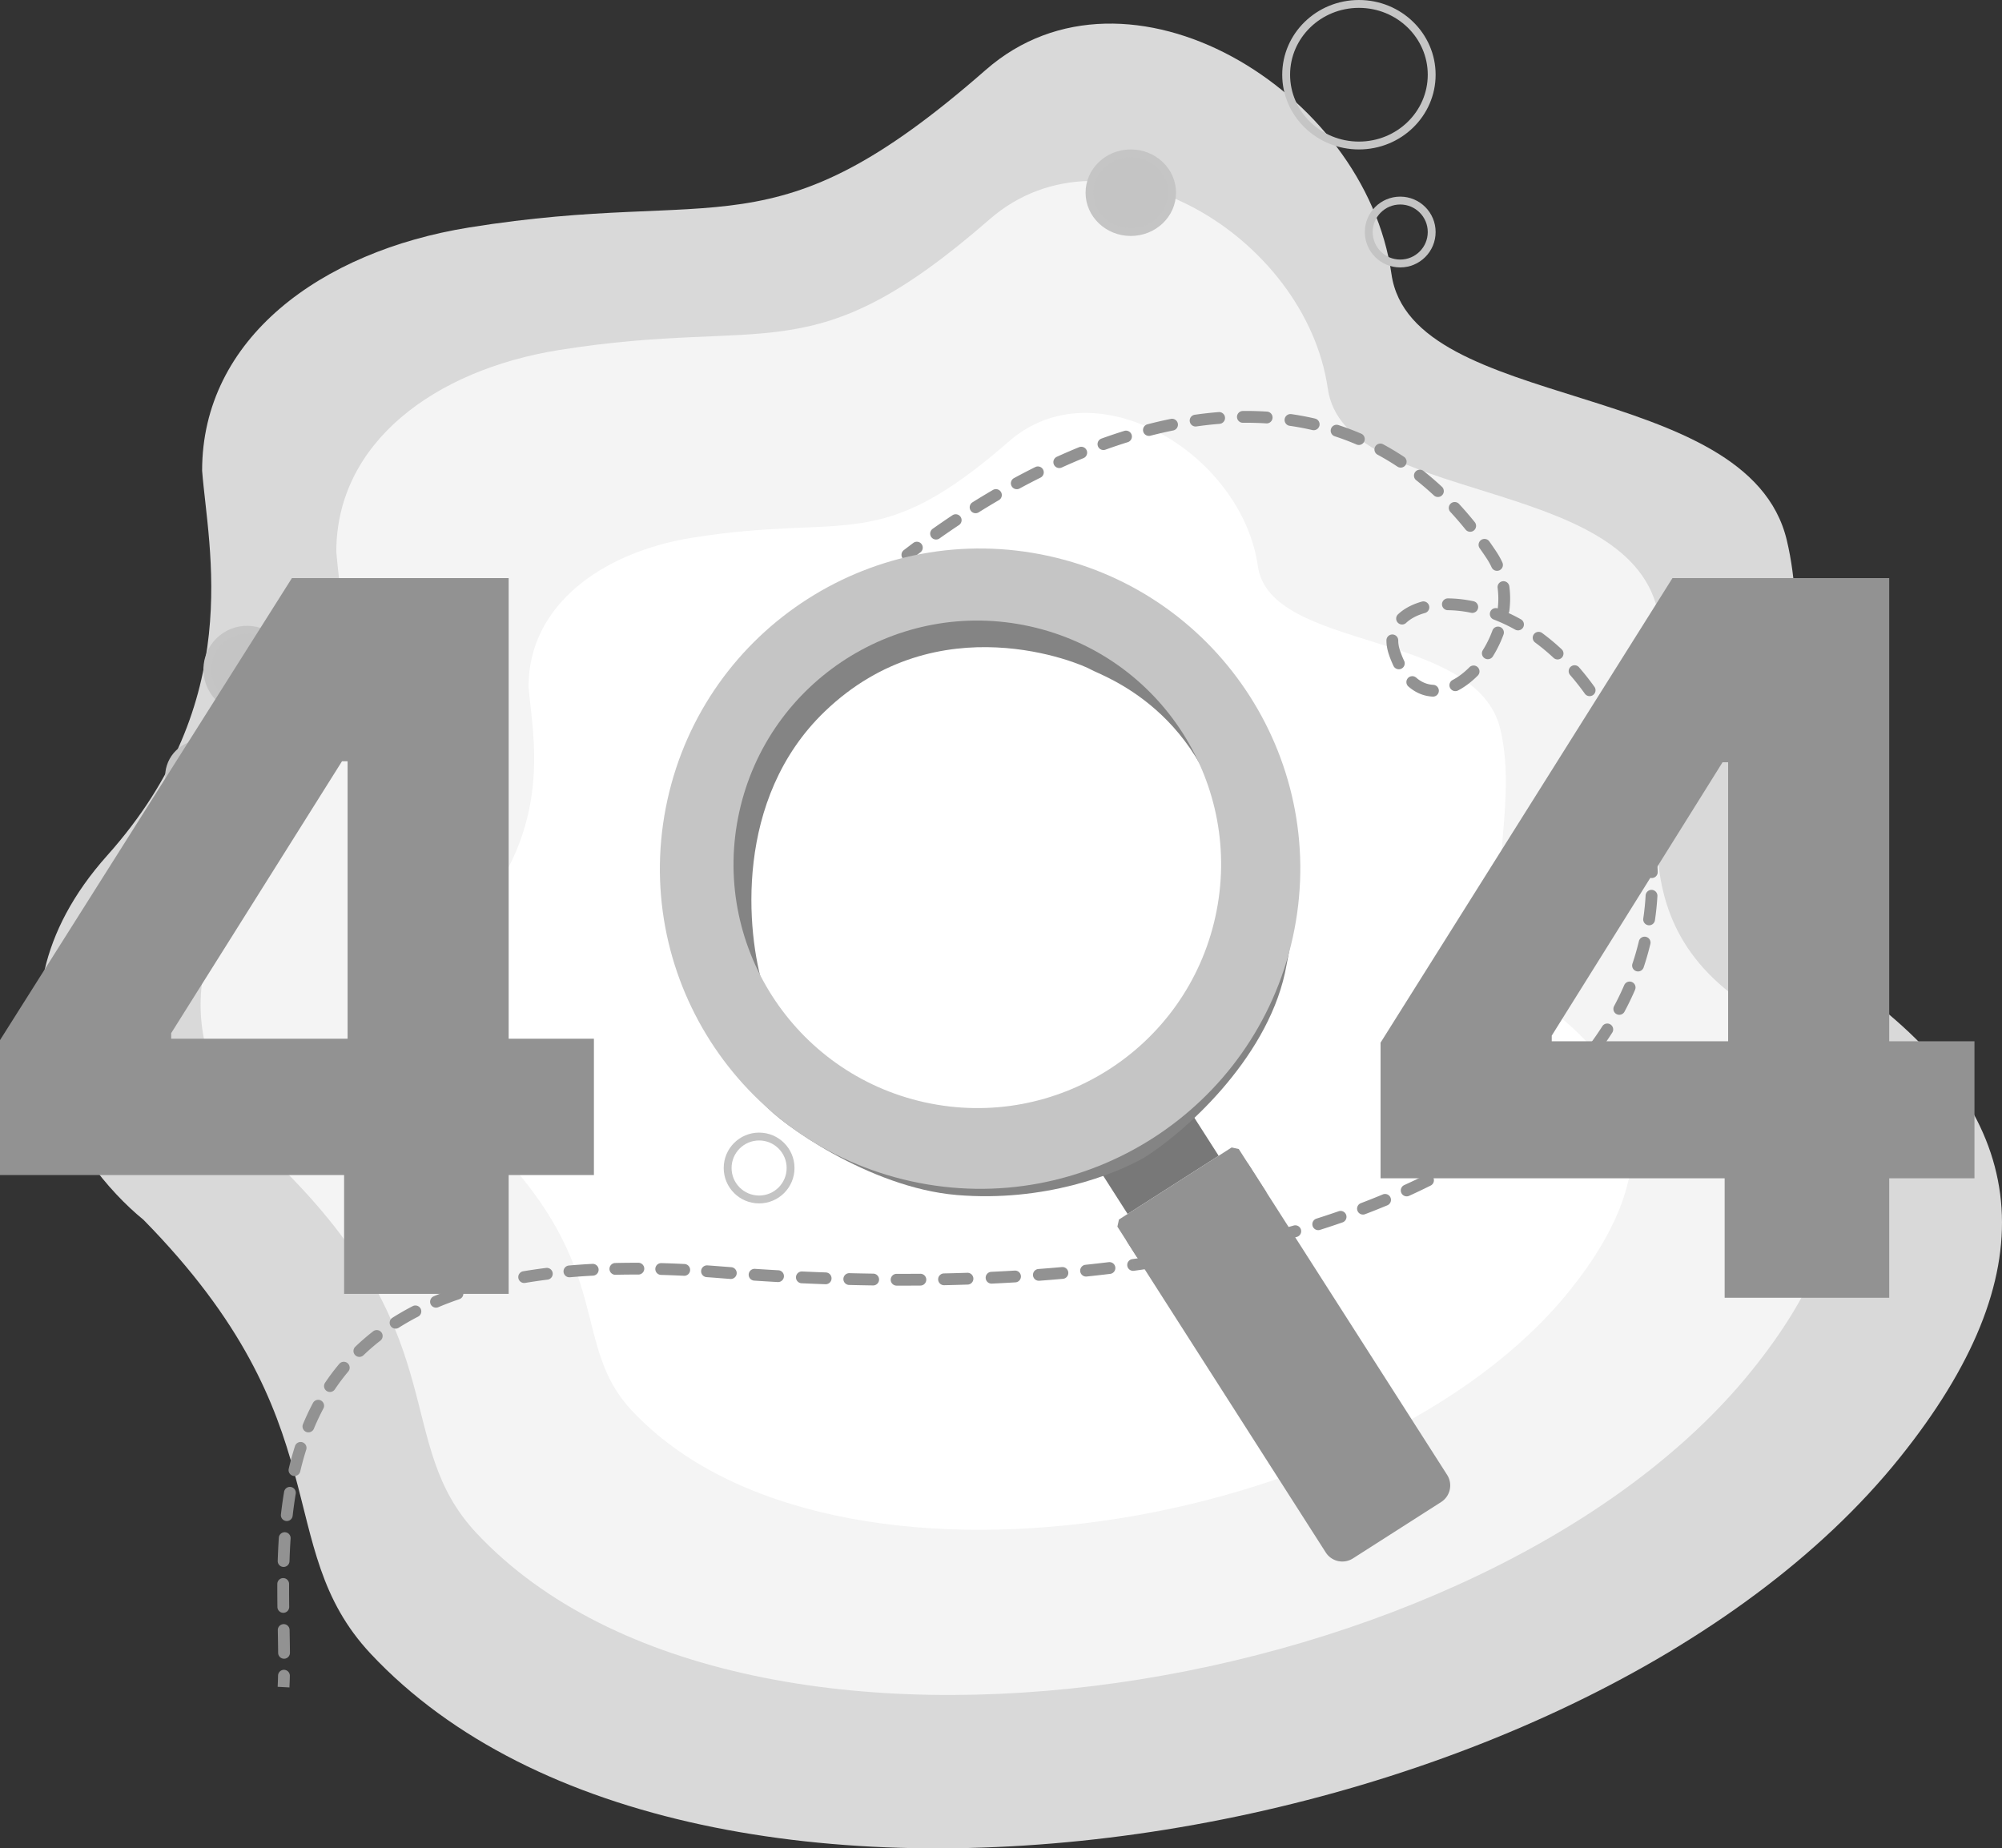
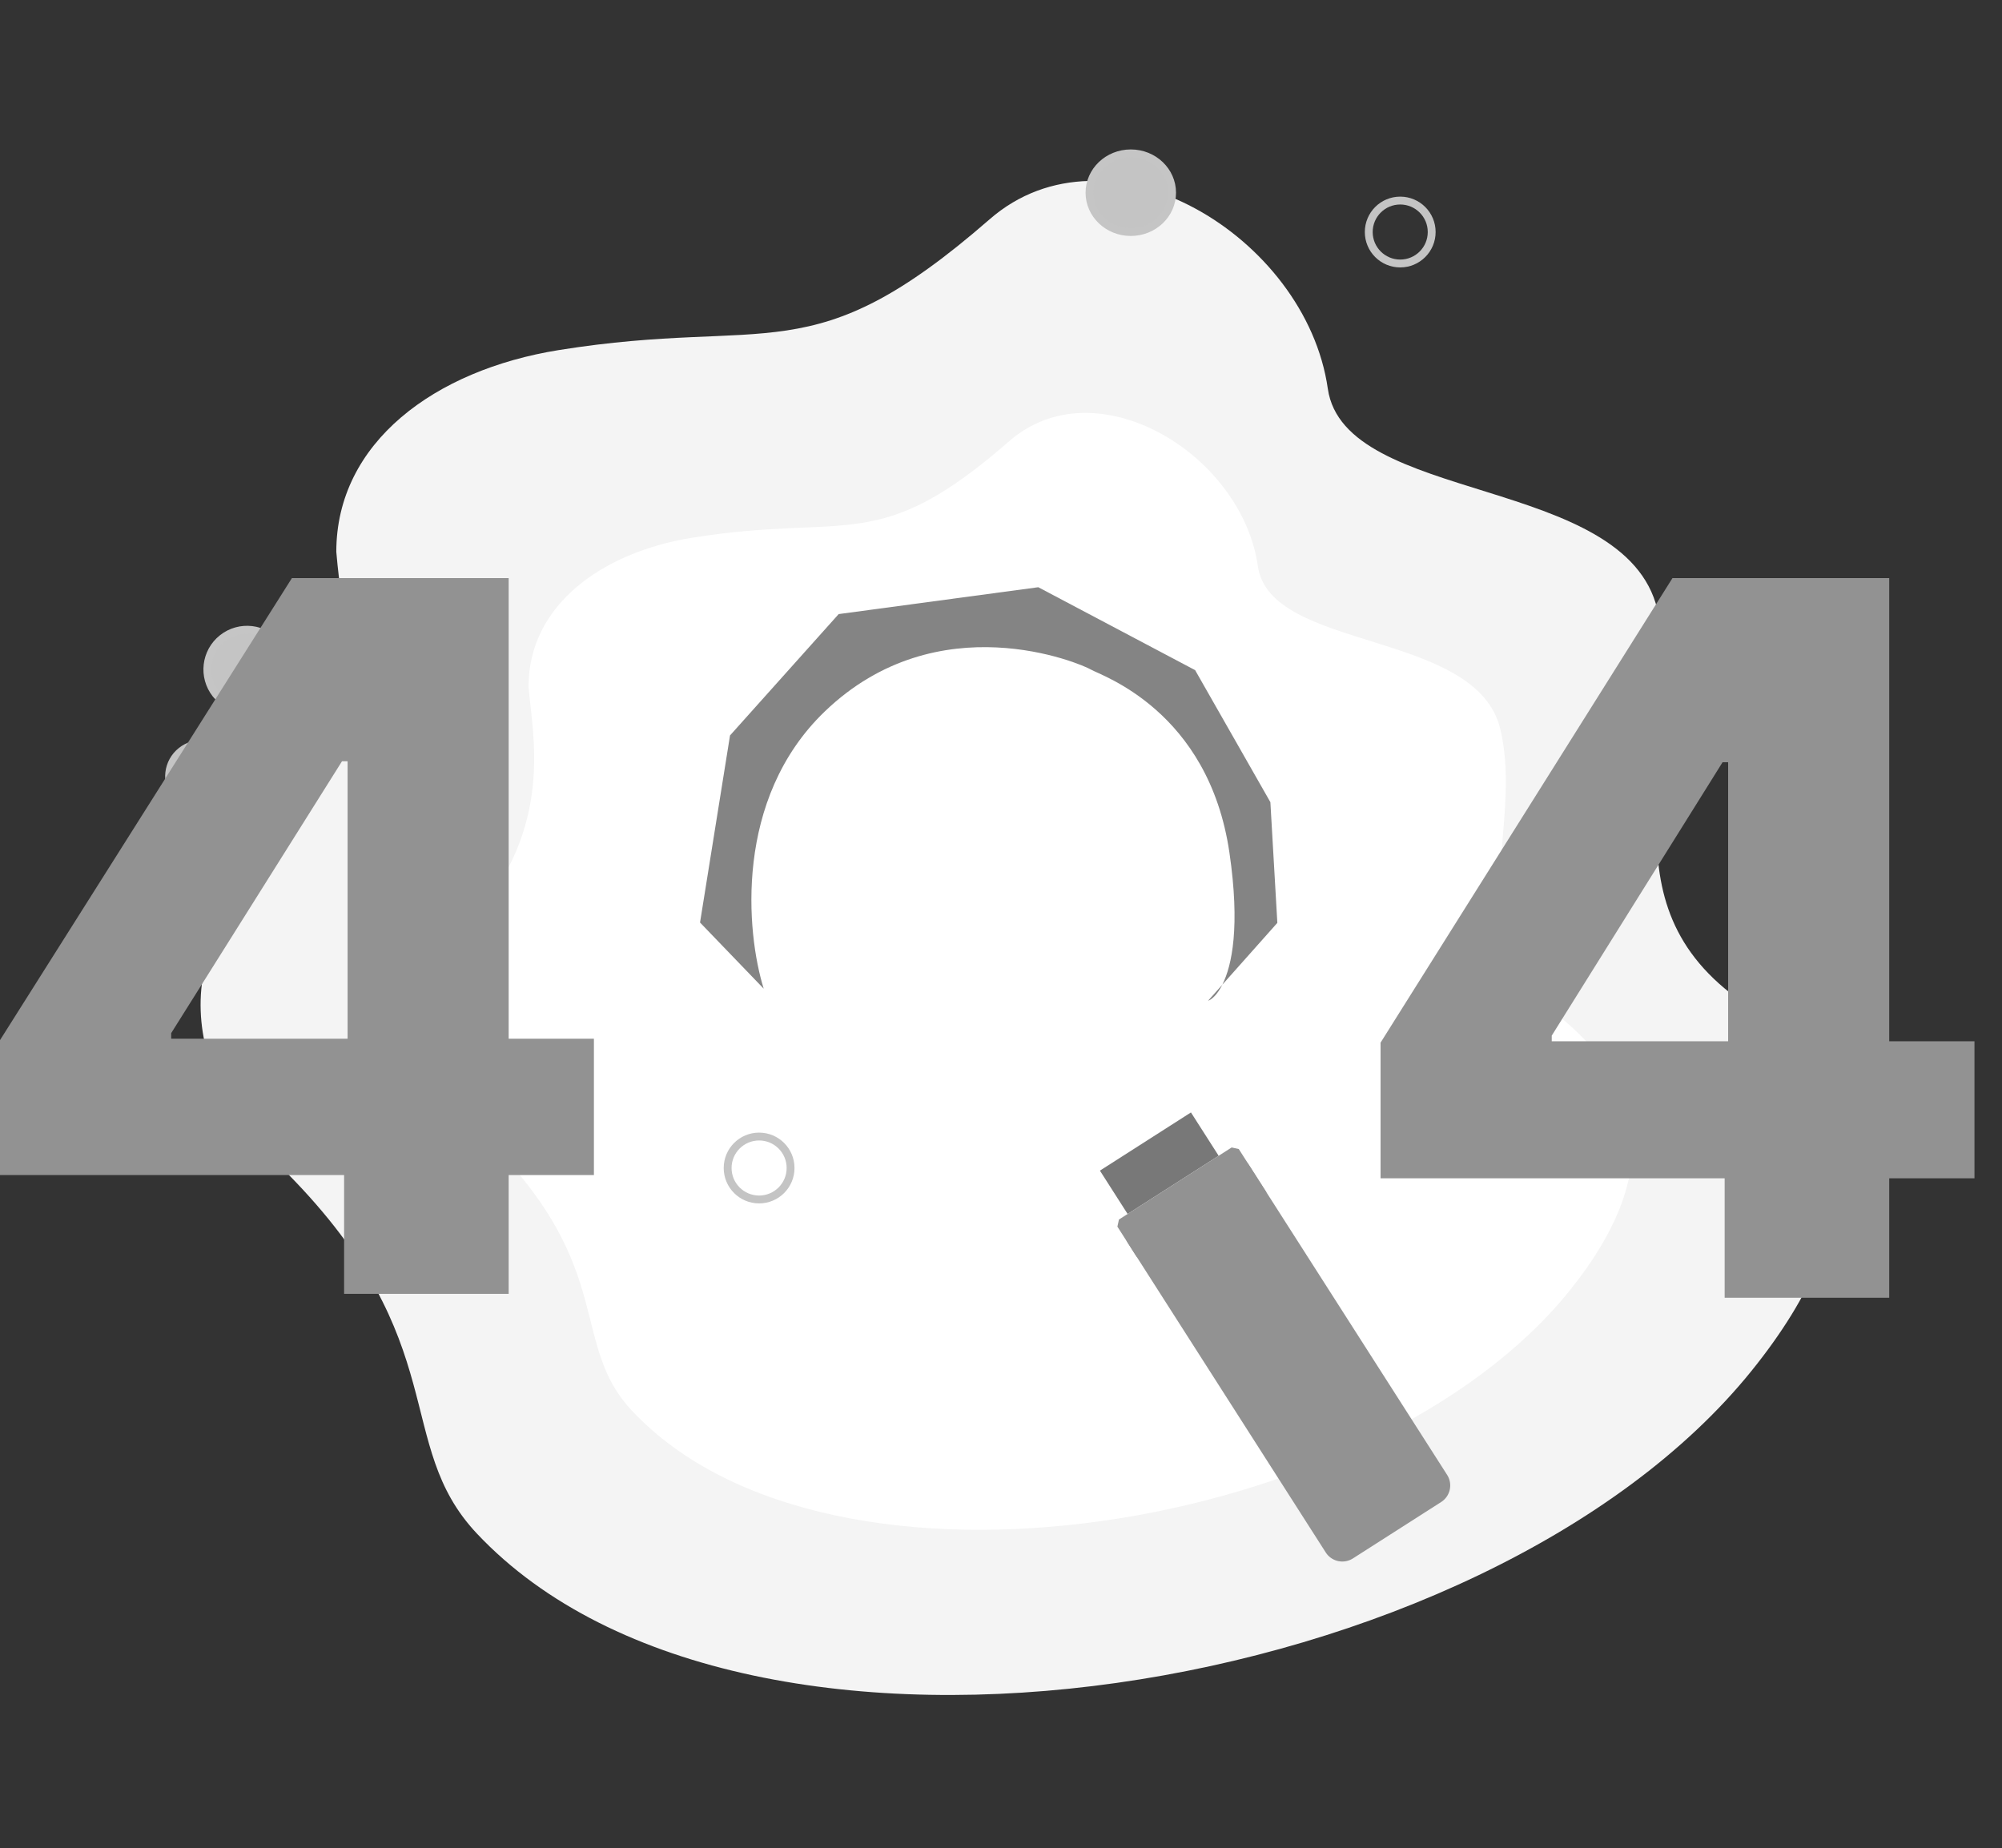
<svg xmlns="http://www.w3.org/2000/svg" width="509" height="470" viewBox="0 0 509 470" fill="none">
  <rect x="0" y="0" width="509" height="470" fill="#333333" stroke="none" />
-   <path d="M27.273 217.513c-35.212 39.424-8.54 78.191 9.197 92.647 51.049 51.967 31.997 82.85 57.81 110.388 82.453 87.963 307.976 50.71 388.715-49.879 37.445-46.652 33.697-84.163-6.377-115.703-40.073-31.539-12.481-76.22-22.335-117.615-9.855-41.395-95.449-32.138-100.512-67.679-6.663-46.777-67.2-83.389-103.139-51.908-54.621 47.845-66.544 29.627-131.388 40.081-37.81 6.096-67.857 28.313-67.857 61.823 1.533 19.931 11.098 58.421-24.114 97.845z" fill="#D9D9D9" />
+   <path d="M27.273 217.513z" fill="#D9D9D9" />
  <path d="M65.4 221.501c-29.355 32.712-7.12 64.879 7.667 76.873 42.558 43.119 26.675 68.744 48.195 91.594C190 462.954 378.011 432.044 445.32 348.581c31.218-38.709 28.092-69.834-5.315-96.003-33.408-26.17-10.406-63.243-18.621-97.591-8.215-34.347-79.573-26.666-83.793-56.155-5.555-38.814-56.023-69.192-85.984-43.071-45.536 39.7-55.475 24.583-109.534 33.257-31.52 5.058-56.57 23.492-56.57 51.297 1.278 16.538 9.252 48.474-20.103 81.186z" fill="#F4F4F4" />
  <path d="M119.592 234.461c-21.593 24.13-5.237 47.858 5.64 56.706 31.304 31.807 19.622 50.71 35.451 67.565 50.562 53.839 188.859 31.038 238.37-30.53 22.963-28.554 20.664-51.513-3.91-70.817-24.574-19.305-7.654-46.652-13.697-71.989-6.043-25.337-58.532-19.671-61.636-41.424-4.087-28.631-41.21-51.04-63.248-31.772-33.495 29.285-40.806 18.134-80.57 24.533-23.186 3.731-41.612 17.329-41.612 37.84.94 12.199 6.805 35.757-14.788 59.888z" fill="#fff" />
-   <path d="M327 19c0 9.917 8.258 18 18.5 18S364 28.917 364 19s-8.258-18-18.5-18S327 9.083 327 19z" stroke="#C5C5C5" stroke-width="2" />
  <circle r="8" transform="matrix(-1 0 0 1 356 59)" stroke="#C4C4C4" stroke-width="2" />
  <circle r="8.25" transform="scale(-1 1) rotate(-51.659 178.319 151.642)" stroke="#C4C4C4" stroke-width="2" />
  <circle r="8" transform="matrix(-1 0 0 1 193 297)" stroke="#C4C4C4" stroke-width="2" />
  <path d="M277 49c0 5.481 4.659 10 10.5 10S298 54.481 298 49s-4.659-10-10.5-10S277 43.519 277 49z" fill="#C4C4C4" stroke="#C5C5C5" stroke-width="2" />
  <circle r="10.1" transform="scale(-1 1) rotate(-51.659 144.427 150.003)" fill="#C4C4C4" stroke="#C5C5C5" stroke-width="2" />
-   <path d="m379.17 141.081 1.25-.83-1.25.83zm-24.644 24.83-1.42.482 1.42-.482zm63.375 40.94 1.457-.357-1.457.357zM182.749 323.479l-.119 1.496.119-1.496zm48.869-181.21a1.5 1.5 0 0 1-1.833-2.376l1.833 2.376zm.587-4.216a1.5 1.5 0 1 1 1.8 2.4l-1.8-2.4zm6.656-1.138a1.5 1.5 0 0 1-1.733-2.449l1.733 2.449zm3.29-5.898a1.5 1.5 0 1 1 1.663 2.497l-1.663-2.497zm6.709-.76a1.5 1.5 0 1 1-1.589-2.544l1.589 2.544zm3.627-5.695a1.501 1.501 0 0 1 1.512 2.592l-1.512-2.592zm6.743-.349a1.5 1.5 0 0 1-1.428-2.639l1.428 2.639zm3.986-5.452a1.5 1.5 0 0 1 1.338 2.685l-1.338-2.685zm6.751.107a1.5 1.5 0 1 1-1.24-2.731l1.24 2.731zm4.367-5.151a1.5 1.5 0 0 1 1.135 2.778l-1.135-2.778zm6.722.627a1.5 1.5 0 1 1-1.018-2.822l1.018 2.822zm4.778-4.771a1.5 1.5 0 0 1 .891 2.865l-.891-2.865zm6.636 1.227a1.5 1.5 0 0 1-.752-2.904l.752 2.904zm5.217-4.283a1.5 1.5 0 1 1 .597 2.94l-.597-2.94zm6.474 1.92a1.5 1.5 0 0 1-.426-2.969l.426 2.969zm5.68-3.652a1.5 1.5 0 1 1 .238 2.991l-.238-2.991zm6.176 2.72a1.5 1.5 0 0 1-.032-3l.032 3zm6.122-2.841a1.5 1.5 0 0 1-.19 2.994l.19-2.994zm5.706 3.603a1.501 1.501 0 0 1 .428-2.97l-.428 2.97zm6.495-1.834a1.499 1.499 0 1 1-.677 2.922l.677-2.922zm5.02 4.507a1.5 1.5 0 0 1 .931-2.852l-.931 2.852zm6.716-.671a1.5 1.5 0 0 1-1.184 2.757l1.184-2.757zm4.141 5.335a1.5 1.5 0 0 1 1.428-2.638l-1.428 2.638zm6.719.537a1.5 1.5 0 1 1-1.655 2.502l1.655-2.502zm3.133 5.972a1.5 1.5 0 1 1 1.861-2.353l-1.861 2.353zm6.535 1.663a1.5 1.5 0 1 1-2.043 2.197l2.043-2.197zm2.144 6.399a1.5 1.5 0 1 1 2.202-2.038l-2.202 2.038zm6.219 2.616a1.5 1.5 0 0 1-2.336 1.882l2.336-1.882zm1.249 6.632a1.5 1.5 0 1 1 2.449-1.732l-2.449 1.732zm5.754 3.594a1.5 1.5 0 1 1-2.721 1.264l2.721-1.264zm-1.208 6.457a1.5 1.5 0 0 1 2.972-.407l-2.972.407zm2.982 5.849a1.5 1.5 0 1 1-2.976-.378l2.976.378zm-4.297 4.996a1.5 1.5 0 1 1 2.818 1.03l-2.818-1.03zm.108 6.584a1.5 1.5 0 1 1-2.547-1.585l2.547 1.585zm-5.965 2.769a1.5 1.5 0 0 1 2.13 2.113l-2.13-2.113zm-2.919 5.917a1.501 1.501 0 0 1-1.387-2.661l1.387 2.661zm-6.26-1.448a1.5 1.5 0 0 1-.153 2.996l.153-2.996zm-6.375.386a1.501 1.501 0 0 1 1.989-2.246l-1.989 2.246zm-1.05-6.514a1.5 1.5 0 1 1-2.708 1.29l2.708-1.29zm-4.491-5.185a1.5 1.5 0 1 1 3 .015l-3-.015zm5.006-4.438a1.5 1.5 0 0 1-2.058-2.183l2.058 2.183zm4.035-5.423a1.501 1.501 0 0 1 .8 2.892l-.8-2.892zm6.574 2.193a1.5 1.5 0 0 1 .023-3l-.023 3zm6.514-2.278a1.499 1.499 0 1 1-.614 2.936l.614-2.936zm5.141 4.648a1.5 1.5 0 1 1 1.079-2.799l-1.079 2.799zm6.917-.052a1.5 1.5 0 0 1-1.462 2.62l1.462-2.62zm3.617 5.898a1.499 1.499 0 1 1 1.78-2.414l-1.78 2.414zm6.71 1.686a1.5 1.5 0 1 1-2.045 2.194l2.045-2.194zm2.19 6.587a1.5 1.5 0 0 1 2.264-1.969l-2.264 1.969zm6.205 3.03a1.501 1.501 0 0 1-2.44 1.746l2.44-1.746zm.901 6.875a1.5 1.5 0 1 1 2.581-1.53l-2.581 1.53zm5.611 4.076a1.501 1.501 0 0 1-2.692 1.325l2.692-1.325zm-.186 6.909a1.5 1.5 0 0 1 2.777-1.134l-2.777 1.134zm4.981 4.802a1.5 1.5 0 1 1-2.844.956l2.844-.956zm-1.051 6.845a1.5 1.5 0 1 1 2.893-.792l-2.893.792zm4.374 5.32a1.5 1.5 0 1 1-2.94.597l2.94-.597zm-2.005 6.424a1.5 1.5 0 1 1 2.979-.351l-2.979.351zm3.437 5.787a1.5 1.5 0 0 1-2.999.093l2.999-.093zm-3.074 5.986a1.5 1.5 0 1 1 2.995.171l-2.995-.171zm2.37 6.298a1.5 1.5 0 0 1-2.968-.437l2.968.437zm-4.085 5.347a1.5 1.5 0 1 1 2.917.7l-2.917-.7zm1.219 6.618a1.5 1.5 0 1 1-2.844-.953l2.844.953zm-4.954 4.554a1.5 1.5 0 1 1 2.753 1.191l-2.753-1.191zm.082 6.729a1.5 1.5 0 1 1-2.647-1.412l2.647 1.412zm-5.63 3.689a1.5 1.5 0 0 1 2.529 1.613l-2.529-1.613zm-.961 6.663a1.5 1.5 0 1 1-2.404-1.793l2.404 1.793zm-6.113 2.835a1.5 1.5 0 1 1 2.276 1.954l-2.276-1.954zm-1.87 6.479a1.5 1.5 0 1 1-2.147-2.096l2.147 2.096zm-6.418 2.024a1.5 1.5 0 0 1 2.019 2.219l-2.019-2.219zm-2.6 6.193a1.5 1.5 0 0 1-1.894-2.327l1.894 2.327zm-6.599 1.307a1.5 1.5 0 0 1 1.774 2.419l-1.774-2.419zm-3.239 5.912a1.5 1.5 0 1 1-1.657-2.501l1.657 2.501zm-6.724.696a1.5 1.5 0 0 1 1.545 2.572l-1.545-2.572zm-3.705 5.583a1.5 1.5 0 1 1-1.441-2.632l1.441 2.632zm-6.73.132a1.501 1.501 0 0 1 1.34 2.685l-1.34-2.685zm-4.187 5.32a1.5 1.5 0 0 1-1.243-2.73l1.243 2.73zm-6.69-.358a1.5 1.5 0 1 1 1.154 2.769l-1.154-2.769zm-4.49 5.017a1.5 1.5 0 1 1-1.068-2.804l1.068 2.804zm-6.722-.746a1.5 1.5 0 0 1 .986 2.834l-.986-2.834zm-4.734 4.736a1.5 1.5 0 0 1-.909-2.859l.909 2.859zm-6.678-1.108a1.5 1.5 0 0 1 .834 2.881l-.834-2.881zm-4.978 4.489a1.5 1.5 0 0 1-.765-2.901l.765 2.901zm-6.593-1.435a1.5 1.5 0 0 1 .698 2.917l-.698-2.917zm-5.204 4.263a1.5 1.5 0 0 1-.635-2.932l.635 2.932zm-6.509-1.722a1.5 1.5 0 1 1 .575 2.944l-.575-2.944zm-5.386 4.049a1.5 1.5 0 0 1-.518-2.955l.518 2.955zm-6.432-1.976a1.5 1.5 0 0 1 .463 2.964l-.463-2.964zm-5.533 3.847a1.5 1.5 0 0 1-.41-2.972l.41 2.972zm-6.363-2.201a1.501 1.501 0 0 1 .361 2.979l-.361-2.979zm-5.648 3.657a1.5 1.5 0 0 1-.313-2.984l.313 2.984zm-6.307-2.403a1.5 1.5 0 0 1 .266 2.989l-.266-2.989zm-5.738 3.479a1.499 1.499 0 1 1-.223-2.991l.223 2.991zm-6.267-2.585a1.499 1.499 0 1 1 .18 2.994l-.18-2.994zm-5.805 3.313a1.499 1.499 0 1 1-.14-2.996l.14 2.996zm-6.198-2.755a1.501 1.501 0 0 1 .1 2.999l-.1-2.999zm-5.898 3.161a1.5 1.5 0 1 1-.062-2.999l.062 2.999zm-6.085-2.911a1.5 1.5 0 1 1 .026 3l-.026-3zm-6.035 3.017a1.5 1.5 0 1 1 .009-3l-.009 3zm-5.968-3.051a1.5 1.5 0 1 1-.043 2.999l.043-2.999zm-6.15 2.879a1.501 1.501 0 0 1 .076-2.999l-.076 2.999zm-5.879-3.181a1.5 1.5 0 1 1-.107 2.998l.107-2.998zm-6.152 2.751a1.5 1.5 0 0 1 .138-2.997l-.138 2.997zm-5.908-3.305a1.5 1.5 0 1 1-.168 2.996l.168-2.996zm-6.145 2.633a1.5 1.5 0 1 1 .196-2.994l-.196 2.994zm-5.837-3.417a1.5 1.5 0 0 1-.224 2.992l.224-2.992zm-6.261 2.534a1.5 1.5 0 1 1 .208-2.993l-.208 2.993zm-5.641-3.342a1.5 1.5 0 1 1-.148 2.996l.148-2.996zm-5.943 2.773a1.5 1.5 0 1 1 .082-2.999l-.082 2.999zm-5.763-3.089a1.5 1.5 0 1 1-.01 3l.01-3zm-5.831 3.059a1.5 1.5 0 0 1-.071-2.999l.071 2.999zm-5.86-2.777a1.5 1.5 0 0 1 .16 2.996l-.16-2.996zm-5.682 3.404a1.5 1.5 0 1 1-.261-2.988l.261 2.988zm-6.094-2.372a1.5 1.5 0 0 1 .372 2.977l-.372-2.977zm-5.291 3.802a1.5 1.5 0 1 1-.496-2.958l.496 2.958zm-6.34-1.838a1.5 1.5 0 0 1 .637 2.932l-.637-2.932zm-4.949 4.302a1.501 1.501 0 0 1-.794-2.893l.794 2.893zm-6.437-1.16a1.5 1.5 0 1 1 .97 2.839l-.97-2.839zm-4.361 4.865a1.5 1.5 0 1 1-1.165-2.764l1.165 2.764zm-6.54-.252a1.5 1.5 0 0 1 1.378 2.665l-1.378-2.665zm-3.562 5.496a1.5 1.5 0 0 1-1.607-2.533l1.607 2.533zm-6.498.905a1.5 1.5 0 1 1 1.844 2.367l-1.843-2.367zm-2.451 6.083a1.5 1.5 0 1 1-2.079-2.164l2.079 2.164zm-6.172 2.214a1.5 1.5 0 1 1 2.298 1.928l-2.298-1.928zm-1.107 6.459a1.5 1.5 0 1 1-2.491-1.672l2.49 1.672zm-5.562 3.459a1.5 1.5 0 1 1 2.65 1.408l-2.65-1.408zm.229 6.549a1.5 1.5 0 1 1-2.772-1.149l2.772 1.149zm-4.81 4.448a1.5 1.5 0 1 1 2.859.907l-2.86-.907zm1.34 6.42a1.5 1.5 0 0 1-2.92-.69l2.92.69zm-4.091 5.122a1.501 1.501 0 0 1 2.958.499l-2.958-.499zm2.16 6.193a1.5 1.5 0 0 1-2.98-.337l2.98.337zm-3.507 5.536a1.5 1.5 0 0 1 2.994.203l-2.993-.203zm2.712 5.977a1.5 1.5 0 1 1-2.999-.095l2.999.095zm-3.101 5.782a1.5 1.5 0 1 1 3 .014l-3-.014zm3.028 5.818a1.5 1.5 0 1 1-3 .037l3-.037zm-2.904 5.875a1.501 1.501 0 0 1 3-.055l-3 .055zm3.09 5.802a1.5 1.5 0 0 1-3 .029l3-.029zm-3.023 5.803a1.5 1.5 0 1 1 3 .067l-3-.067zm159.091-286.176c.801-.617 1.608-1.231 2.42-1.84l1.8 2.4c-.801.601-1.597 1.207-2.387 1.816l-1.833-2.376zm7.343-5.427a213.049 213.049 0 0 1 5.023-3.449l1.663 2.497a211.272 211.272 0 0 0-4.953 3.401l-1.733-2.449zm10.143-6.753a197.225 197.225 0 0 1 5.216-3.151l1.512 2.592a195.675 195.675 0 0 0-5.139 3.103l-1.589-2.544zm10.531-6.139a181.635 181.635 0 0 1 5.414-2.813l1.338 2.685c-1.786.89-3.561 1.813-5.324 2.767l-1.428-2.639zm10.925-5.437a160.56 160.56 0 0 1 5.607-2.42l1.135 2.778a156.159 156.159 0 0 0-5.502 2.373l-1.24-2.731zm11.311-4.615a137.425 137.425 0 0 1 5.796-1.949l.891 2.865a133.814 133.814 0 0 0-5.669 1.906l-1.018-2.822zm11.68-3.626c1.988-.515 3.979-.976 5.969-1.379l.597 2.94a112.01 112.01 0 0 0-5.814 1.343l-.752-2.904zm12.017-2.428a97.343 97.343 0 0 1 6.106-.683l.238 2.991a94.754 94.754 0 0 0-5.918.661l-.426-2.969zm12.25-.963a82.91 82.91 0 0 1 6.154.159l-.19 2.994a79.593 79.593 0 0 0-5.932-.153l-.032-3zm12.288.792c2.037.294 4.06.671 6.067 1.136l-.677 2.922a69.844 69.844 0 0 0-5.818-1.088l.428-2.97zm12.018 2.791a68.861 68.861 0 0 1 5.785 2.181l-1.184 2.757a65.758 65.758 0 0 0-5.532-2.086l.931-2.852zm11.354 4.878a69.849 69.849 0 0 1 5.291 3.175l-1.655 2.502a66.955 66.955 0 0 0-5.064-3.039l1.428-2.638zm10.285 6.794a77.147 77.147 0 0 1 4.674 4.016l-2.043 2.197a74.31 74.31 0 0 0-4.492-3.86l1.861-2.353zm9.02 8.377a89.597 89.597 0 0 1 4.017 4.654l-2.336 1.882a87.329 87.329 0 0 0-3.883-4.498l2.202-2.038zm7.715 9.554c.591.835 1.176 1.689 1.755 2.56l-2.499 1.66a105.078 105.078 0 0 0-1.705-2.488l2.449-1.732zm1.755 2.56c.598.9 1.113 1.824 1.55 2.766l-2.721 1.264a17.93 17.93 0 0 0-1.328-2.37l2.499-1.66zm3.314 8.816c.287 2.092.272 4.196.01 6.256l-2.976-.378a20.919 20.919 0 0 0-.006-5.471l2.972-.407zm-1.469 12.282a30.052 30.052 0 0 1-2.71 5.554l-2.547-1.585a27.046 27.046 0 0 0 2.439-4.999l2.818 1.03zm-6.545 10.436c-1.555 1.567-3.262 2.872-5.049 3.804l-1.387-2.661c1.47-.765 2.933-1.871 4.306-3.256l2.13 2.113zm-11.462 5.352c-2.218-.112-4.348-.951-6.222-2.61l1.989-2.246c1.377 1.219 2.863 1.783 4.386 1.86l-.153 2.996zm-9.98-7.834a26.622 26.622 0 0 1-1.172-2.91l2.841-.964c.322.95.67 1.809 1.039 2.584l-2.708 1.29zm-1.172-2.91c-.413-1.218-.617-2.411-.611-3.565l3 .015c-.004.787.134 1.65.452 2.586l-2.841.964zm2.337-10.186c1.574-1.484 3.672-2.57 6.093-3.24l.8 2.892c-2.064.571-3.694 1.454-4.835 2.531l-2.058-2.183zm12.69-4.047c2.052.016 4.23.25 6.491.722l-.614 2.936a30.07 30.07 0 0 0-5.9-.658l.023-3zm12.711 2.571a45.806 45.806 0 0 1 5.838 2.747l-1.462 2.62a42.836 42.836 0 0 0-5.455-2.568l1.079-2.799zm11.235 6.231a55.512 55.512 0 0 1 4.93 4.1l-2.045 2.194a53.004 53.004 0 0 0-4.665-3.88l1.78-2.414zm9.384 8.718a67.608 67.608 0 0 1 3.941 4.999l-2.44 1.746a64.383 64.383 0 0 0-3.765-4.776l2.264-1.969zm7.423 10.344a82.119 82.119 0 0 1 3.03 5.606l-2.692 1.325a78.94 78.94 0 0 0-2.919-5.401l2.581-1.53zm5.621 11.381a100.82 100.82 0 0 1 2.204 5.936l-2.844.956a97.81 97.81 0 0 0-2.137-5.758l2.777-1.134zm4.046 11.989c.279 1.015.547 2.049.805 3.1l-2.913.715a119.6 119.6 0 0 0-.785-3.023l2.893-.792zm.805 3.1c.246 1.003.472 2.007.676 3.012l-2.94.597a74.713 74.713 0 0 0-.649-2.894l2.913-.715zm1.65 9.085c.241 2.047.394 4.094.458 6.138l-2.999.093a68.54 68.54 0 0 0-.438-5.88l2.979-.351zm.379 12.295a68.946 68.946 0 0 1-.625 6.127l-2.968-.437a65.95 65.95 0 0 0 .598-5.861l2.995.171zm-1.793 12.174a70.263 70.263 0 0 1-1.698 5.918l-2.844-.953a67.363 67.363 0 0 0 1.625-5.665l2.917.7zm-3.899 11.663a75.294 75.294 0 0 1-2.671 5.538l-2.647-1.412a72.295 72.295 0 0 0 2.565-5.317l2.753 1.191zm-5.772 10.84a83.622 83.622 0 0 1-3.49 5.05l-2.404-1.793a81.064 81.064 0 0 0 3.365-4.87l2.529 1.613zm-7.327 9.839a96.505 96.505 0 0 1-4.146 4.525l-2.147-2.096a92.985 92.985 0 0 0 4.017-4.383l2.276 1.954zm-8.545 8.768a110.352 110.352 0 0 1-4.619 3.974l-1.894-2.327a107.355 107.355 0 0 0 4.494-3.866l2.019 2.219zm-9.444 7.7a129.36 129.36 0 0 1-5.013 3.493l-1.657-2.501a126.625 126.625 0 0 0 4.896-3.411l1.774 2.419zm-10.192 6.761a151.495 151.495 0 0 1-5.25 3.011l-1.441-2.632a144.657 144.657 0 0 0 5.146-2.951l1.545 2.572zm-10.64 5.828a173.06 173.06 0 0 1-5.527 2.635l-1.243-2.73a171.323 171.323 0 0 0 5.43-2.59l1.34 2.685zm-11.063 5.046a198.032 198.032 0 0 1-5.644 2.248L346 305.937c1.891-.72 3.744-1.458 5.558-2.213l1.154 2.769zm-11.38 4.336c-1.873.651-3.78 1.285-5.72 1.902l-.909-2.859a223.377 223.377 0 0 0 5.643-1.877l.986 2.834zm-11.564 3.675a245.868 245.868 0 0 1-5.812 1.608l-.765-2.901c1.945-.513 3.86-1.043 5.743-1.588l.834 2.881zm-11.707 3.09c-1.939.465-3.906.913-5.902 1.346l-.635-2.932c1.975-.428 3.921-.872 5.839-1.331l.698 2.917zm-11.836 2.568c-1.961.384-3.948.752-5.961 1.105l-.518-2.955c1.994-.35 3.962-.715 5.904-1.094l.575 2.944zm-11.93 2.093c-1.974.309-3.973.603-5.996.883l-.41-2.972a337.09 337.09 0 0 0 5.943-.875l.463 2.964zm-11.998 1.661c-1.981.239-3.984.466-6.009.678l-.313-2.984c2.01-.21 3.997-.435 5.961-.673l.361 2.979zm-12.05 1.264c-1.981.176-3.982.34-6.004.49l-.223-2.991a407.53 407.53 0 0 0 5.961-.488l.266 2.989zm-12.091.899c-1.976.119-3.971.226-5.985.319l-.14-2.996c2.001-.094 3.983-.199 5.945-.317l.18 2.994zm-12.083.563c-1.982.066-3.981.12-5.998.162l-.062-2.999c2.004-.042 3.991-.096 5.96-.162l.1 2.999zm-12.057.251a487.95 487.95 0 0 1-6.061.017l.009-3c2.026.007 4.034.001 6.026-.017l.026 3zm-12.072-.035a556.511 556.511 0 0 1-6.107-.12l.076-2.999c2.041.051 4.065.091 6.074.12l-.043 2.999zm-12.093-.303c-2-.071-4.015-.154-6.045-.247l.138-2.997c2.02.093 4.025.175 6.014.246l-.107 2.998zm-12.121-.556a654.337 654.337 0 0 1-5.977-.363l.196-2.994c1.997.131 3.98.251 5.949.361l-.168 2.996zm-12.038-.788a706.91 706.91 0 0 1-3.062-.236l.238-2.991c1.019.081 2.035.159 3.048.235l-.224 2.992zm-3.062-.236a279.15 279.15 0 0 0-2.975-.222l.208-2.993c.993.069 1.994.144 3.005.224l-.238 2.991zm-8.764-.568c-1.97-.097-3.902-.172-5.795-.223l.082-2.999c1.916.052 3.87.127 5.861.226l-.148 2.996zm-11.568-.312c-1.984-.007-3.924.013-5.821.059l-.071-2.999a215.5 215.5 0 0 1 5.902-.06l-.01 3zm-11.521.278c-1.999.106-3.946.243-5.842.408l-.261-2.988c1.931-.169 3.912-.308 5.943-.416l.16 2.996zm-11.564 1.013c-1.945.243-3.832.519-5.663.825l-.496-2.958c1.874-.314 3.802-.596 5.787-.844l.372 2.977zm-11.366 1.919c-1.93.419-3.791.877-5.586 1.37l-.794-2.893a109.47 109.47 0 0 1 5.743-1.409l.637 2.932zm-11.053 3.049a81.873 81.873 0 0 0-5.331 2.026l-1.165-2.764a84.836 84.836 0 0 1 5.526-2.101l.97 2.839zm-10.493 4.439a64.64 64.64 0 0 0-4.94 2.831l-1.607-2.533a67.643 67.643 0 0 1 5.169-2.963l1.378 2.665zm-9.594 6.103a54.767 54.767 0 0 0-4.295 3.716l-2.079-2.164a57.918 57.918 0 0 1 4.53-3.919l1.844 2.367zm-8.17 7.858a52.941 52.941 0 0 0-3.404 4.531l-2.491-1.672a55.75 55.75 0 0 1 3.598-4.787l2.298 1.928zm-6.317 9.398a59.545 59.545 0 0 0-2.42 5.141l-2.772-1.149a62.582 62.582 0 0 1 2.543-5.4l2.65 1.408zm-4.371 10.496a76.024 76.024 0 0 0-1.52 5.513l-2.919-.69a78.987 78.987 0 0 1 1.58-5.73l2.859.907zm-2.652 11.134c-.32 1.893-.582 3.793-.797 5.694l-2.981-.337c.22-1.95.49-3.905.82-5.856l2.958.499zm-1.311 11.433c-.131 1.935-.222 3.862-.282 5.774l-2.999-.095c.061-1.943.154-3.906.287-5.882l2.994.203zm-.383 11.57a336.3 336.3 0 0 0 .028 5.804l-3 .037a340.68 340.68 0 0 1-.028-5.855l3 .014zm.124 11.624c.037 2.01.072 3.968.09 5.857l-3 .029a660.198 660.198 0 0 0-.09-5.831l3-.055zm.067 11.727a99.831 99.831 0 0 1-.107 2.942l-2.996-.156c.048-.918.081-1.87.103-2.853l3 .067z" fill="#929292" />
  <path d="M0 298.785v-34.303L74.217 147h30.342v46.566H86.956l-43.434 69.139v1.422H151v34.658H0zM87.486 329v-40.701l.885-15.019V147h40.956v182h-41.84zM351 299.619v-34.491L425.217 147h30.342v46.822h-17.604l-43.433 69.519v1.43H502v34.848H351zM438.486 330v-40.925l.885-15.101V147h40.956v183h-41.841z" fill="#929292" />
  <path d="m286.694 308.689-6.341-9.918-.705-1.103 23.144-14.797 7.046 11.021-23.144 14.797z" fill="#787878" />
-   <path d="M243.242 303.865c-22.317-1.878-45.187-18.463-48.909-23.07l9.431.18 23.596 8.979 57.779-4.338 32.014-42.206c3.551-3.32 12.424-21.705 13.008-16.079.136 1.302-2.93 17.626-3.468 20.072-4.928 22.404-26.064 40.989-35.917 47.03-7.214 4.096-25.218 11.311-47.534 9.432z" fill="#848484" />
  <path d="M209.67 180.937c-23.068 22.201-19.945 56.226-15.5 70.462l-16.189-16.82 7.624-47.571 27.624-30.859 50.75-6.831 39.875 21.083 19.134 33.569 1.772 30.696-13.984 15.72c-1.342 2.663-2.794 3.821-3.632 4.082l3.632-4.082c2.458-4.88 4.546-14.814 1.806-33.552-5.295-36.207-32.703-45.077-35.214-46.576-2.512-1.5-38.864-17.073-67.698 10.679z" fill="#848484" />
-   <path fill-rule="evenodd" clip-rule="evenodd" d="M328.68 238.371c-9.657 43.904-53.078 71.666-96.983 62.008-43.904-9.657-71.667-53.078-62.009-96.983 9.658-43.904 53.079-71.667 96.983-62.009 43.905 9.658 71.667 53.079 62.009 96.984zm-93.515 41.936c33.428 7.353 66.487-13.784 73.84-47.212 7.353-33.427-13.784-66.486-47.211-73.839-33.428-7.353-66.487 13.784-73.84 47.211-7.353 33.427 13.784 66.487 47.211 73.84z" fill="#C5C5C5" />
  <path d="m284.49 310.098-.398 1.807 4.933 7.714 32.972-16.424-7.047-11.021-1.806-.397-28.654 18.321z" fill="#929292" />
  <path d="m310.738 294.868-22.433 14.343a5 5 0 0 0-1.519 6.906l50.28 78.64a5 5 0 0 0 6.906 1.519l22.433-14.343a5 5 0 0 0 1.519-6.906l-50.28-78.64a5 5 0 0 0-6.906-1.519z" fill="#929292" />
</svg>